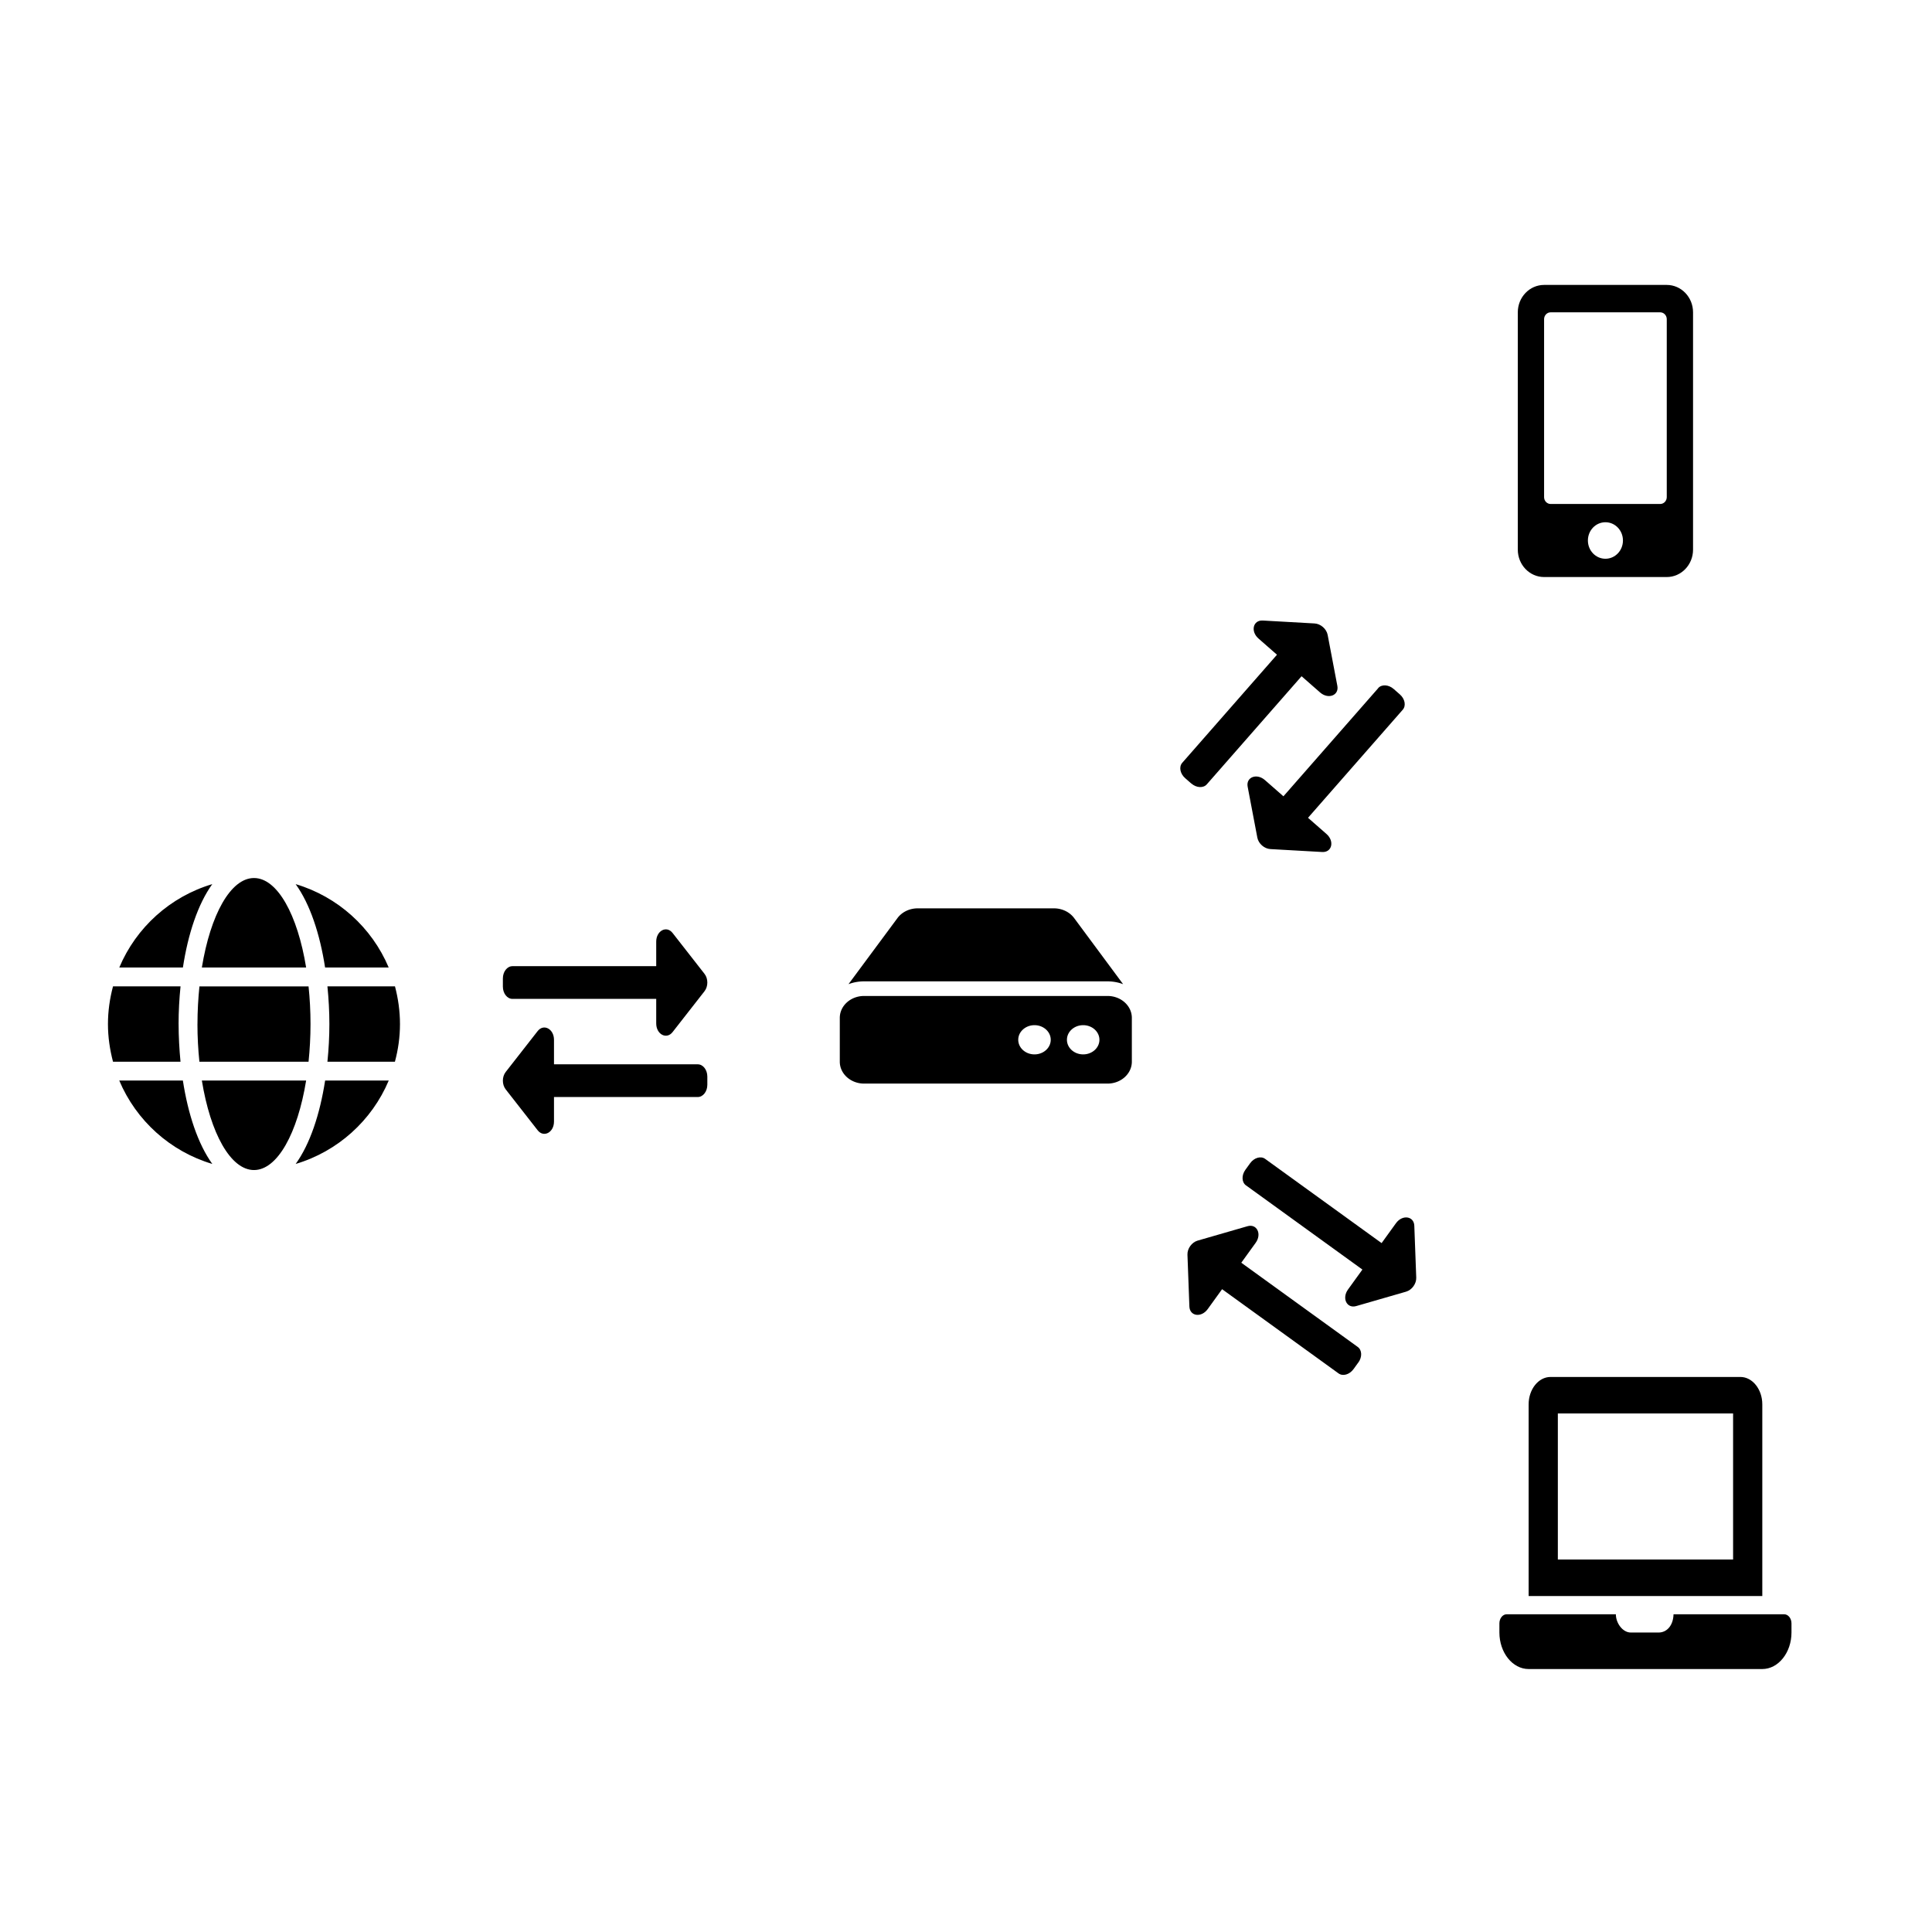
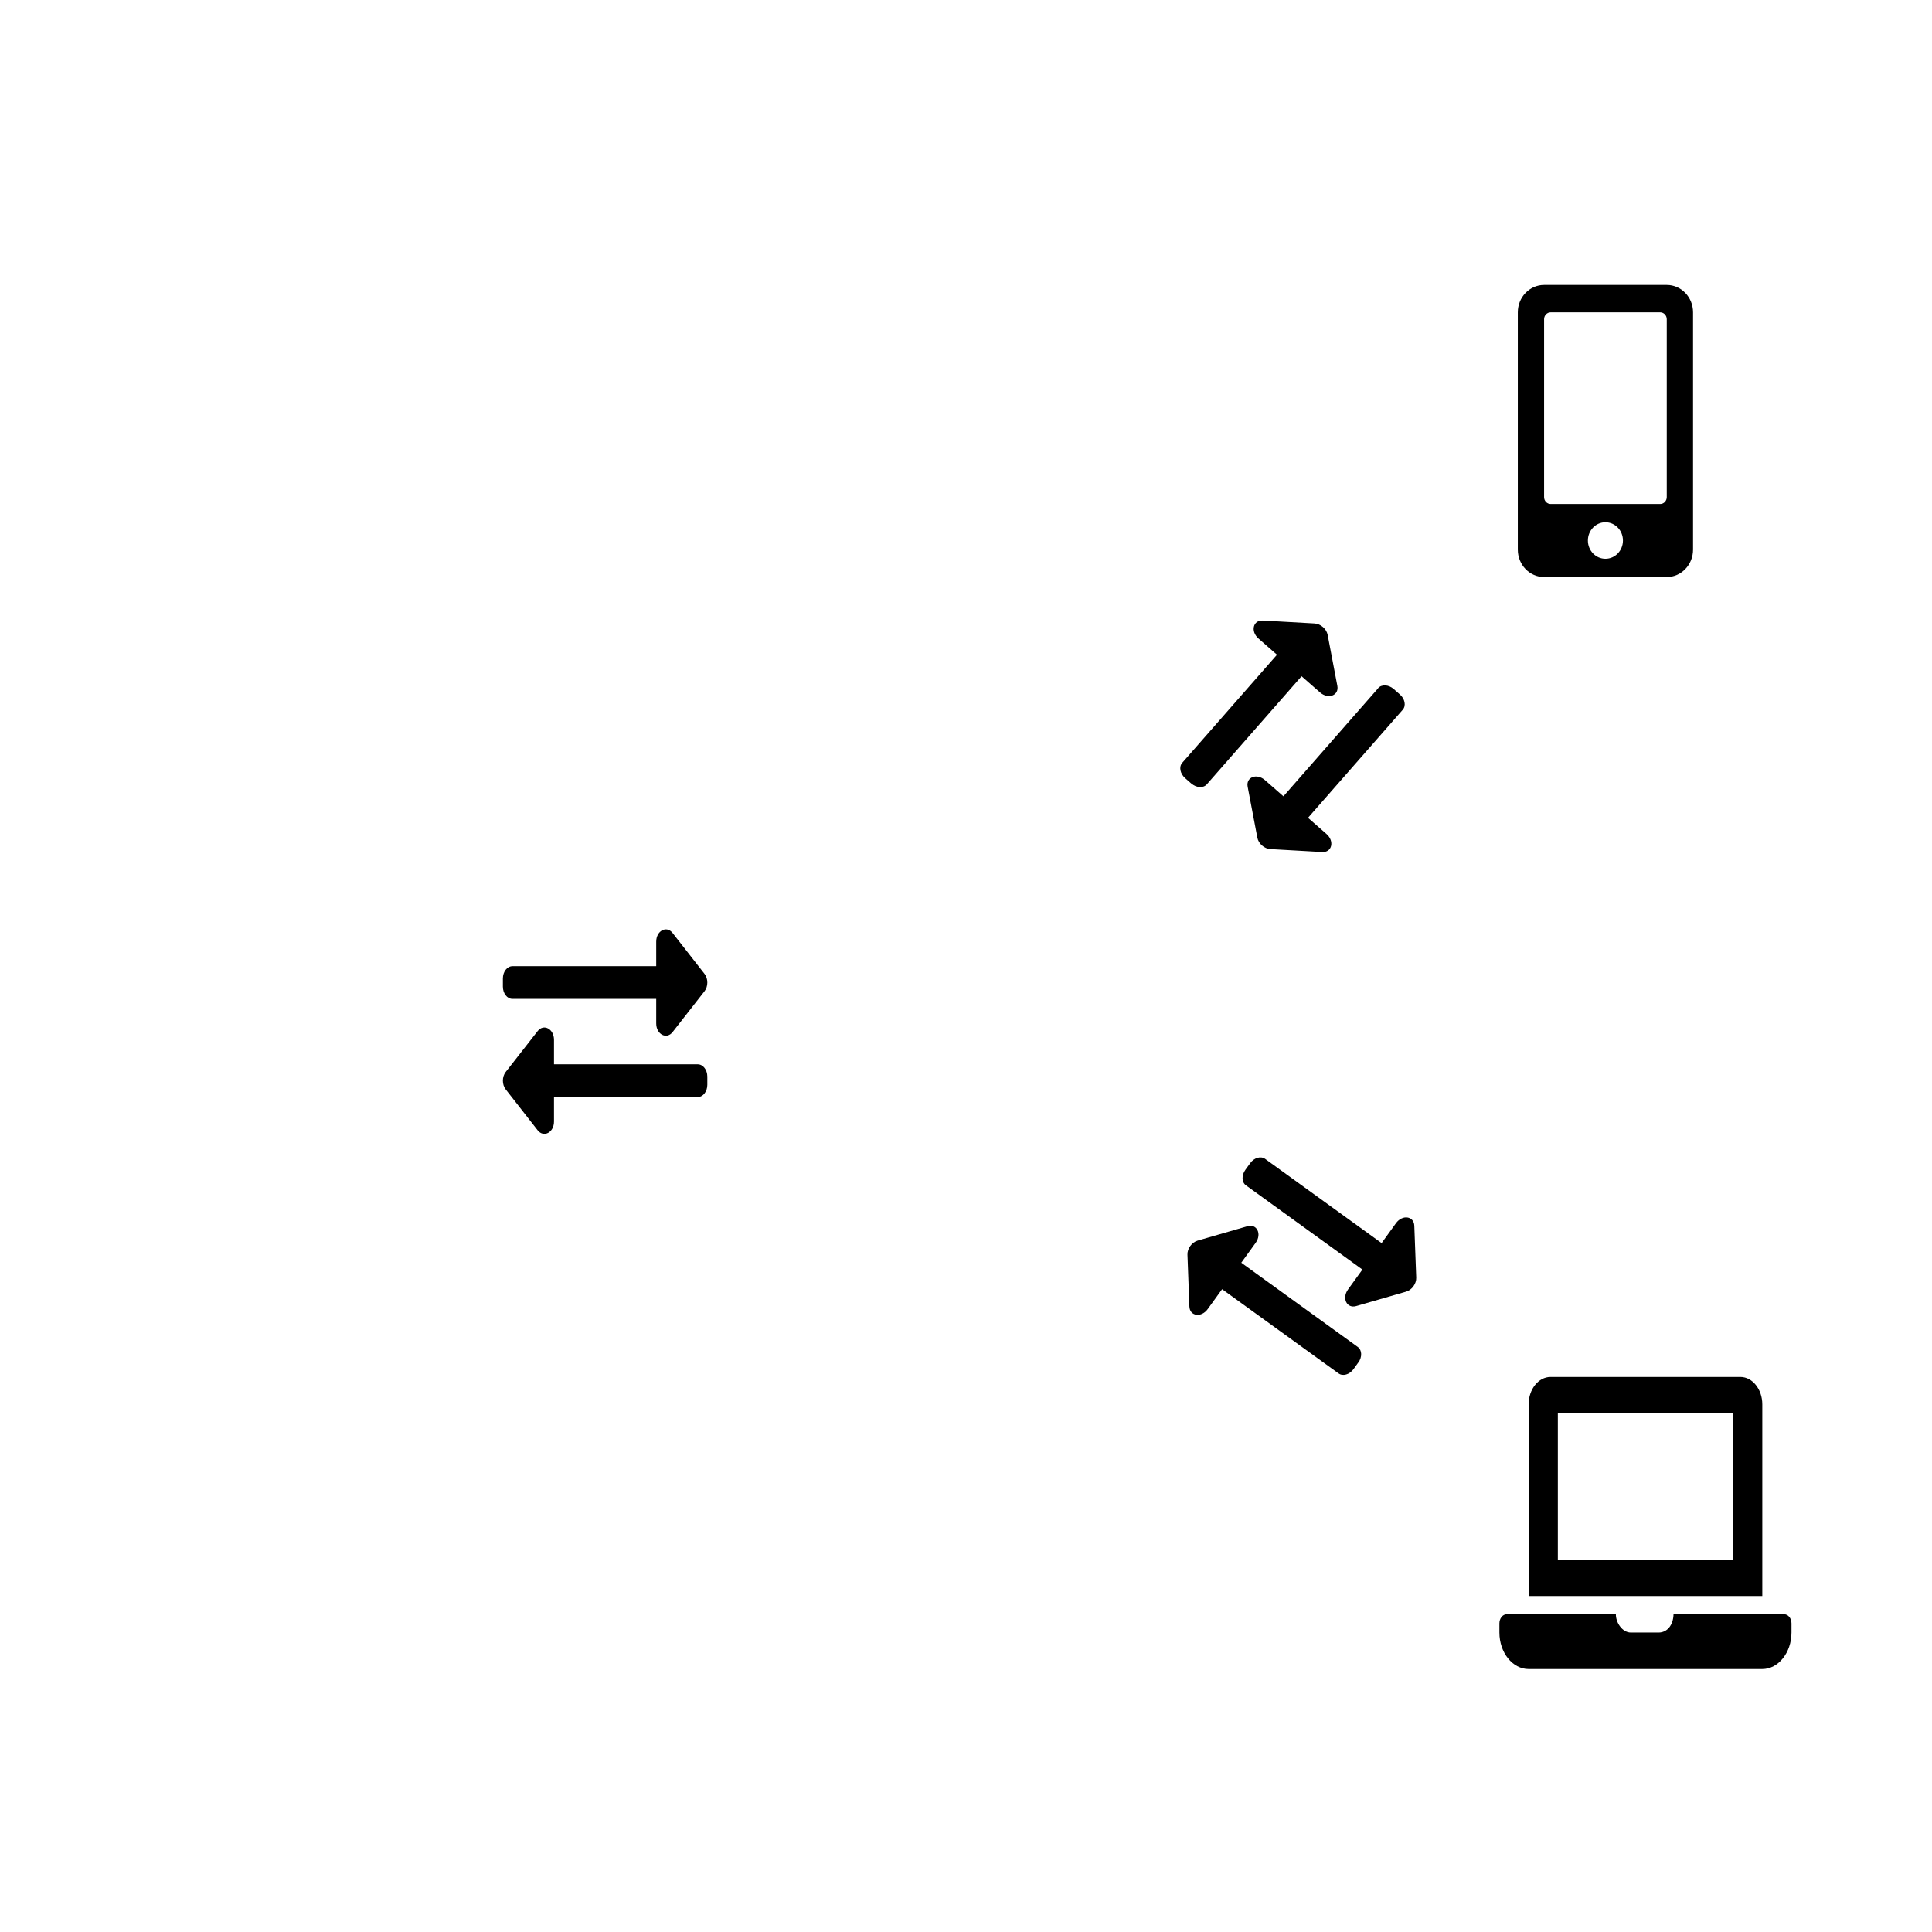
<svg xmlns="http://www.w3.org/2000/svg" xmlns:ns1="http://www.inkscape.org/namespaces/inkscape" xmlns:ns2="http://sodipodi.sourceforge.net/DTD/sodipodi-0.dtd" width="250" height="250" viewBox="0 0 66.146 66.146" version="1.1" id="svg8" ns1:version="0.92.3 (2405546, 2018-03-11)" ns2:docname="workflow-router.svg">
  <defs id="defs2" />
  <ns2:namedview id="base" pagecolor="#ffffff" bordercolor="#666666" borderopacity="1.0" ns1:pageopacity="0.0" ns1:pageshadow="2" ns1:zoom="3.1928171" ns1:cx="173.28489" ns1:cy="135.23994" ns1:document-units="mm" ns1:current-layer="layer1" showgrid="false" units="px" ns1:window-width="1920" ns1:window-height="1080" ns1:window-x="1920" ns1:window-y="0" ns1:window-maximized="0" />
  <g ns1:label="Layer 1" ns1:groupmode="layer" id="layer1" transform="translate(0,-230.854)">
-     <path id="path873" d="m 10.481,263.979 c -0.292,-1.8 -0.982,-3.064 -1.785,-3.064 -0.803,0 -1.492,1.264 -1.785,3.064 z m -3.721,1.936 c 0,0.448 0.024,0.877 0.067,1.29 h 3.737 c 0.042,-0.413 0.067,-0.843 0.067,-1.29 0,-0.448 -0.024,-0.877 -0.067,-1.29 H 6.828 c -0.042,0.413 -0.067,0.843 -0.067,1.29 z m 6.548,-1.936 c -0.577,-1.369 -1.744,-2.427 -3.186,-2.855 0.492,0.681 0.831,1.708 1.008,2.855 z m -6.04,-2.855 c -1.44,0.427 -2.609,1.486 -3.184,2.855 h 2.178 c 0.175,-1.147 0.514,-2.173 1.006,-2.855 z m 6.255,3.5 h -2.313 c 0.042,0.423 0.067,0.857 0.067,1.29 0,0.433 -0.024,0.867 -0.067,1.29 h 2.311 c 0.111,-0.413 0.173,-0.843 0.173,-1.29 0,-0.448 -0.063,-0.877 -0.171,-1.29 z m -7.409,1.29 c 0,-0.433 0.024,-0.867 0.067,-1.29 H 3.869 c -0.109,0.413 -0.173,0.843 -0.173,1.29 0,0.448 0.065,0.877 0.173,1.29 H 6.18 c -0.04,-0.423 -0.065,-0.857 -0.065,-1.29 z m 0.797,1.935 c 0.292,1.8 0.982,3.064 1.785,3.064 0.803,0 1.492,-1.264 1.785,-3.064 z m 3.212,2.855 c 1.44,-0.427 2.609,-1.486 3.186,-2.855 h -2.178 c -0.177,1.147 -0.516,2.173 -1.008,2.855 z m -6.04,-2.855 c 0.577,1.369 1.744,2.427 3.186,2.855 -0.492,-0.681 -0.831,-1.708 -1.008,-2.855 z" ns1:connector-curvature="0" style="fill:currentColor;stroke-width:0.02" />
    <path id="path933" d="m 46.505,277.501 -0.164,0.227 c -0.136,0.188 -0.365,0.254 -0.512,0.148 l -3.988,-2.884 -0.492,0.681 c -0.219,0.303 -0.615,0.247 -0.628,-0.088 l -0.066,-1.775 c -0.008,-0.208 0.148,-0.423 0.348,-0.481 l 1.707,-0.493 c 0.32,-0.093 0.5,0.265 0.28,0.569 l -0.492,0.681 3.988,2.884 c 0.147,0.106 0.156,0.345 0.02,0.533 z m -3.848,-6.065 3.988,2.884 -0.492,0.681 c -0.219,0.302 -0.042,0.662 0.28,0.569 l 1.707,-0.493 c 0.2,-0.058 0.356,-0.273 0.348,-0.481 l -0.066,-1.775 c -0.012,-0.333 -0.408,-0.392 -0.628,-0.088 l -0.492,0.681 -3.988,-2.884 c -0.147,-0.106 -0.376,-0.04 -0.512,0.148 l -0.164,0.227 c -0.136,0.188 -0.127,0.426 0.02,0.533 z" ns1:connector-curvature="0" style="fill:currentColor;stroke-width:0.015" />
-     <path id="path983" d="m 38.751,265.703 v 1.5 c 0,0.414 -0.373,0.75 -0.833,0.75 h -8.333 c -0.46,0 -0.833,-0.336 -0.833,-0.75 v -1.5 c 0,-0.414 0.373,-0.75 0.833,-0.75 h 8.333 c 0.46,0 0.833,0.336 0.833,0.75 z m -0.833,-1.25 a 1.381,1.243 0 0 1 0.534,0.096 l -1.676,-2.262 a 0.833,0.75 0 0 0 -0.693,-0.334 h -4.664 a 0.833,0.75 0 0 0 -0.693,0.334 l -1.676,2.262 a 1.381,1.243 0 0 1 0.534,-0.096 z m -0.833,1.5 c -0.307,0 -0.556,0.224 -0.556,0.5 0,0.276 0.249,0.5 0.556,0.5 0.307,0 0.556,-0.224 0.556,-0.5 0,-0.276 -0.249,-0.5 -0.556,-0.5 z m -1.667,0 c -0.307,0 -0.556,0.224 -0.556,0.5 0,0.276 0.249,0.5 0.556,0.5 0.307,0 0.556,-0.224 0.556,-0.5 0,-0.276 -0.249,-0.5 -0.556,-0.5 z" ns1:connector-curvature="0" style="fill:currentColor;stroke-width:0.016" />
    <path id="path1088" d="M 61.086,286.122 H 57.297 c -0.011,0.387 -0.23,0.625 -0.512,0.625 h -0.95 c -0.292,0 -0.516,-0.341 -0.512,-0.625 h -3.738 c -0.138,0 -0.25,0.141 -0.25,0.312 v 0.313 c 0,0.687 0.45,1.25 1,1.25 h 8 c 0.55,0 1,-0.562 1,-1.25 v -0.313 c 0,-0.172 -0.113,-0.312 -0.25,-0.312 z m -0.75,-7.187 c 0,-0.516 -0.338,-0.938 -0.75,-0.938 h -6.5 c -0.413,0 -0.75,0.422 -0.75,0.938 v 6.562 h 8 z m -1,5.312 h -6 v -5 h 6 z" ns1:connector-curvature="0" style="fill:currentColor;stroke-width:0.017" />
    <path id="path1228" d="m 57.065,240.609 h -4.2 c -0.497,0 -0.9,0.42 -0.9,0.938 v 8.125 c 0,0.518 0.403,0.938 0.9,0.938 h 4.2 c 0.497,0 0.9,-0.42 0.9,-0.938 v -8.125 c 0,-0.518 -0.403,-0.938 -0.9,-0.938 z m -2.1,9.375 c -0.332,0 -0.6,-0.279 -0.6,-0.625 0,-0.346 0.268,-0.625 0.6,-0.625 0.332,0 0.6,0.279 0.6,0.625 0,0.346 -0.268,0.625 -0.6,0.625 z m 2.1,-2.109 c 0,0.129 -0.101,0.234 -0.225,0.234 h -3.75 c -0.124,0 -0.225,-0.105 -0.225,-0.234 v -6.094 c 0,-0.129 0.101,-0.234 0.225,-0.234 h 3.75 c 0.124,0 0.225,0.105 0.225,0.234 z" ns1:connector-curvature="0" style="fill:currentColor;stroke-width:0.019" />
    <path id="path933-6" d="m 40.787,257.68 -0.211,-0.185 c -0.174,-0.153 -0.219,-0.387 -0.1,-0.524 l 3.244,-3.701 -0.632,-0.554 c -0.281,-0.246 -0.188,-0.636 0.146,-0.617 l 1.774,0.1 c 0.208,0.012 0.408,0.187 0.447,0.391 l 0.332,1.745 c 0.062,0.328 -0.31,0.473 -0.593,0.225 l -0.632,-0.554 -3.244,3.701 c -0.119,0.136 -0.358,0.123 -0.532,-0.03 z m 6.398,-3.264 -3.244,3.701 -0.632,-0.554 c -0.28,-0.246 -0.655,-0.104 -0.593,0.225 l 0.332,1.745 c 0.039,0.204 0.239,0.38 0.447,0.391 l 1.774,0.1 c 0.333,0.019 0.428,-0.37 0.146,-0.617 l -0.632,-0.554 3.244,-3.701 c 0.119,-0.136 0.075,-0.371 -0.1,-0.524 l -0.211,-0.185 c -0.174,-0.153 -0.413,-0.166 -0.532,-0.03 z" ns1:connector-curvature="0" style="fill:currentColor;stroke-width:0.015" />
    <path id="path933-7" d="m 17.217,264.633 v -0.28 c 0,-0.232 0.147,-0.42 0.328,-0.42 h 4.922 v -0.84 c 0,-0.374 0.354,-0.561 0.56,-0.297 l 1.094,1.4 c 0.128,0.164 0.128,0.43 0,0.594 l -1.094,1.4 c -0.205,0.263 -0.56,0.079 -0.56,-0.297 v -0.84 H 17.545 c -0.181,0 -0.328,-0.188 -0.328,-0.42 z m 6.672,2.66 h -4.922 v -0.84 c 0,-0.373 -0.354,-0.561 -0.56,-0.297 l -1.094,1.4 c -0.128,0.164 -0.128,0.43 0,0.594 l 1.094,1.4 c 0.205,0.263 0.56,0.078 0.56,-0.297 v -0.84 h 4.922 c 0.181,0 0.328,-0.188 0.328,-0.42 v -0.28 c 0,-0.232 -0.147,-0.42 -0.328,-0.42 z" ns1:connector-curvature="0" style="fill:currentColor;stroke-width:0.015" />
  </g>
</svg>